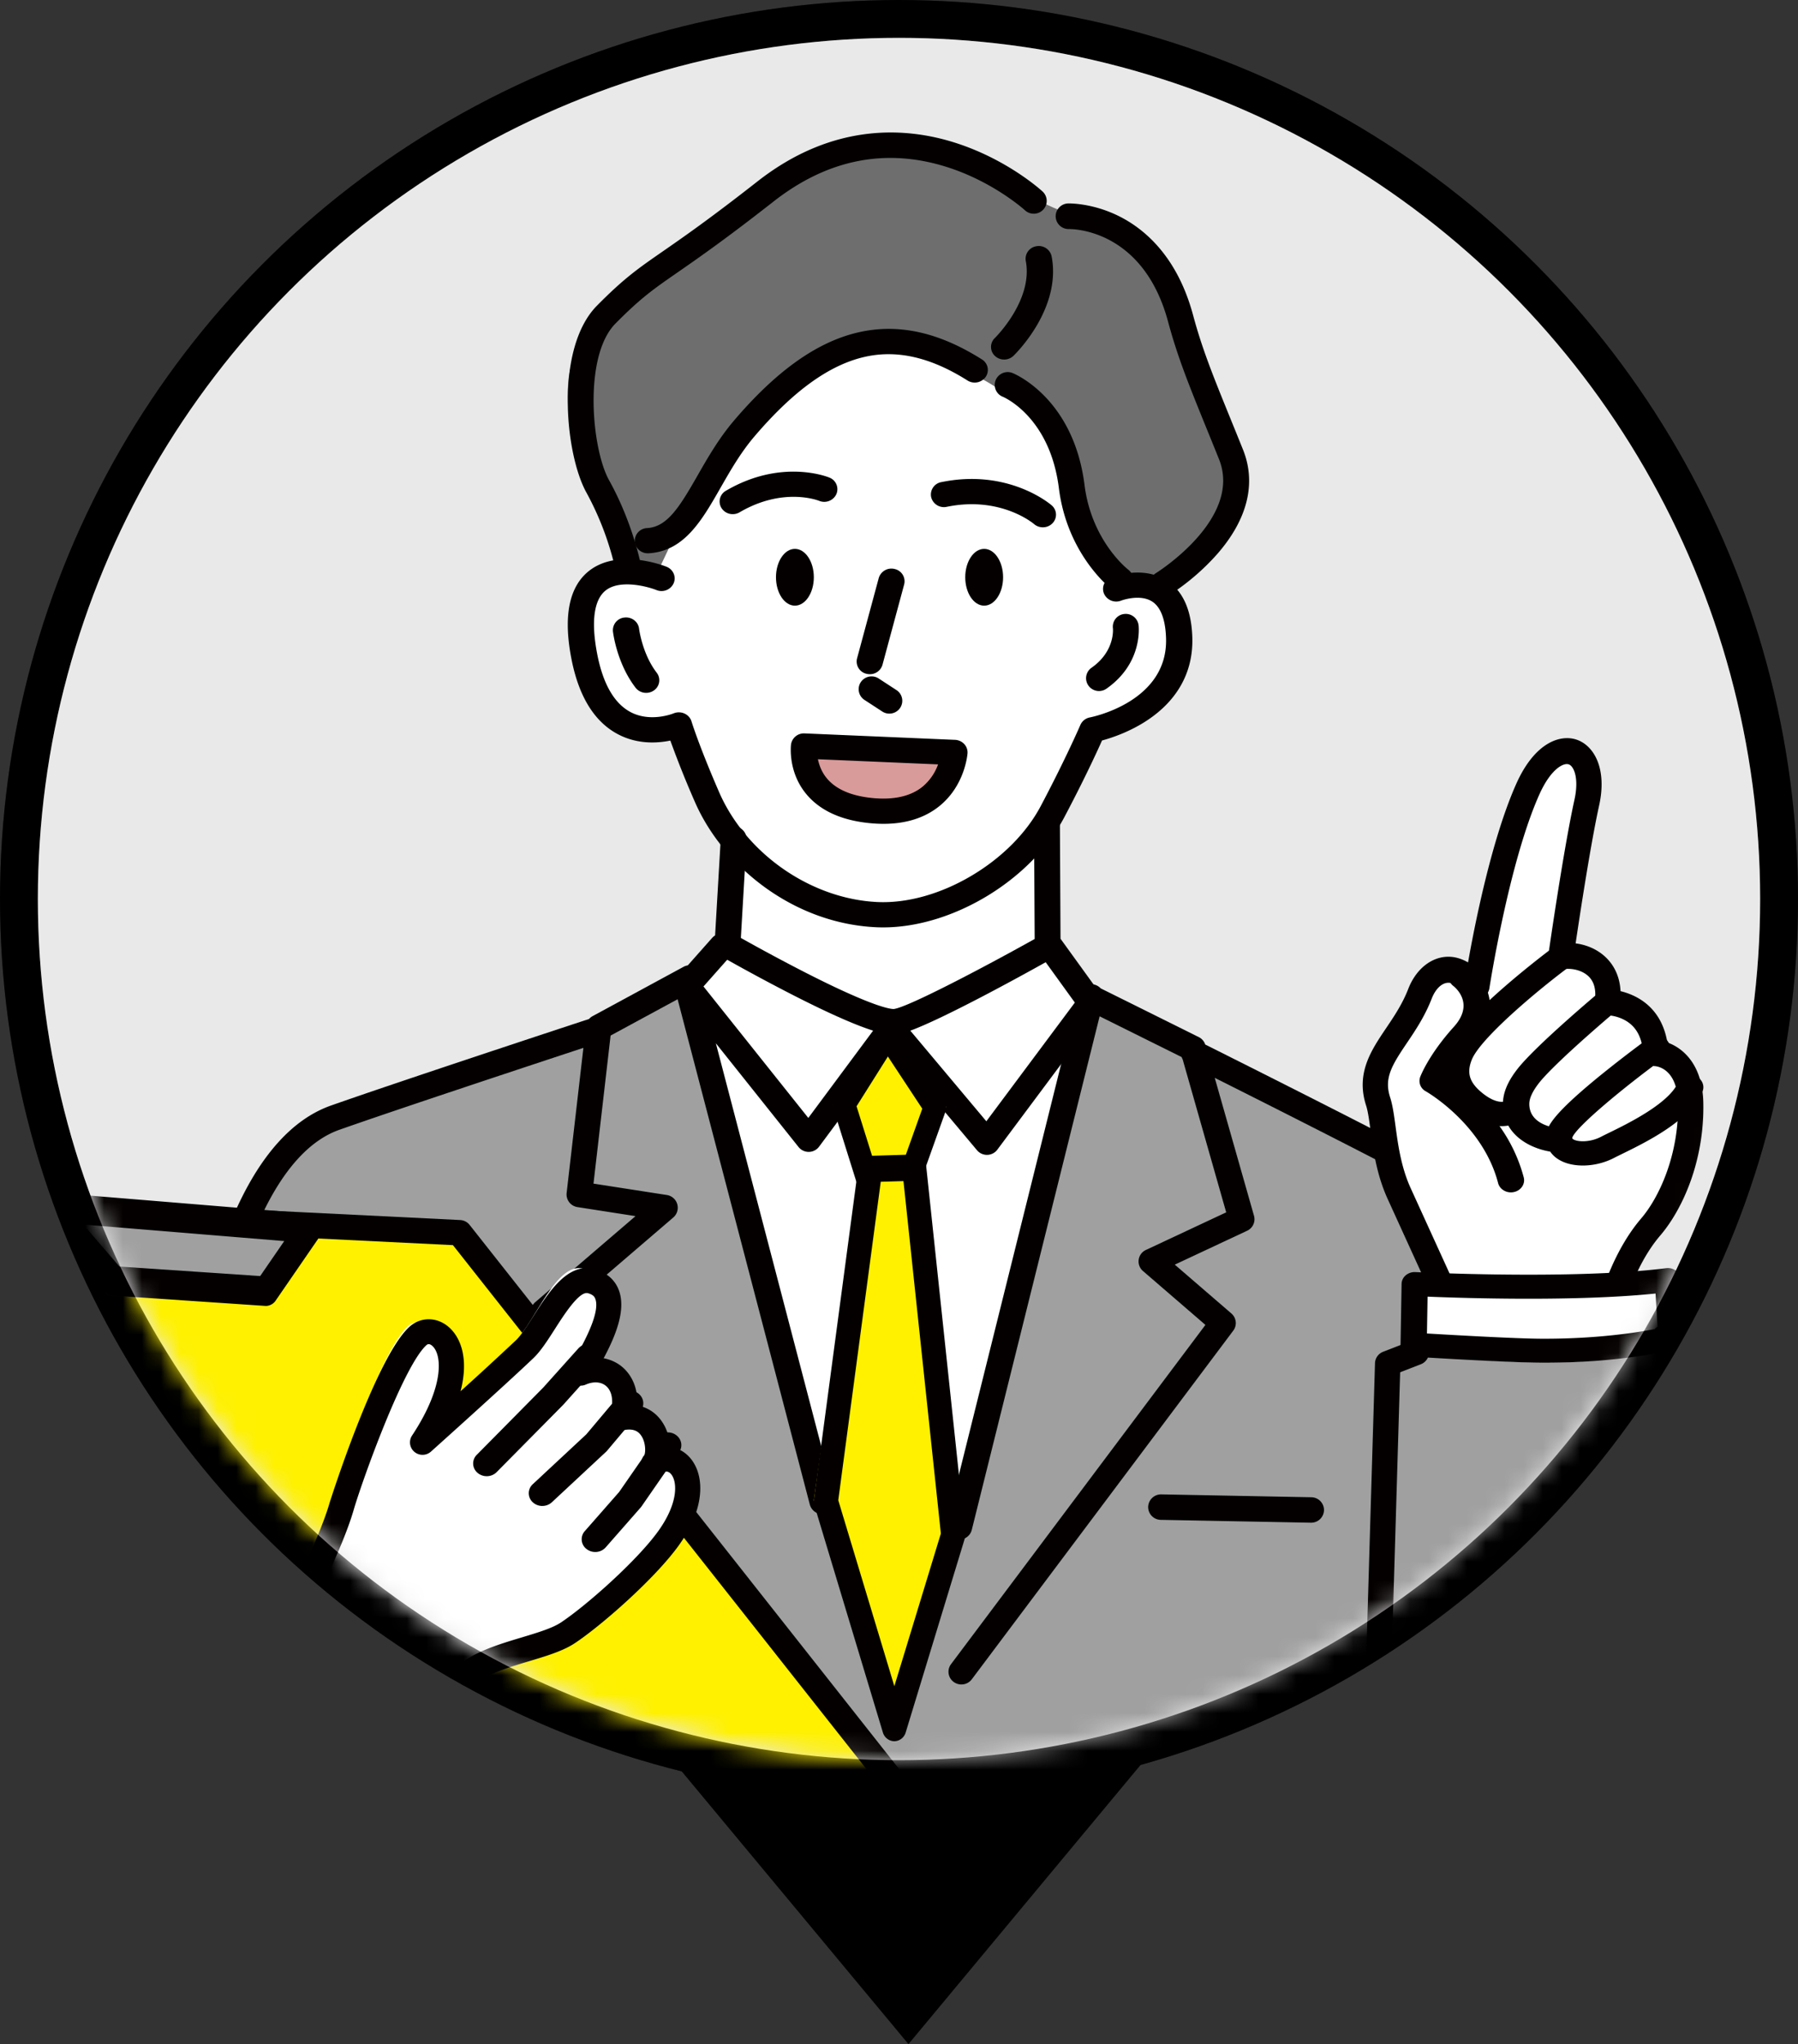
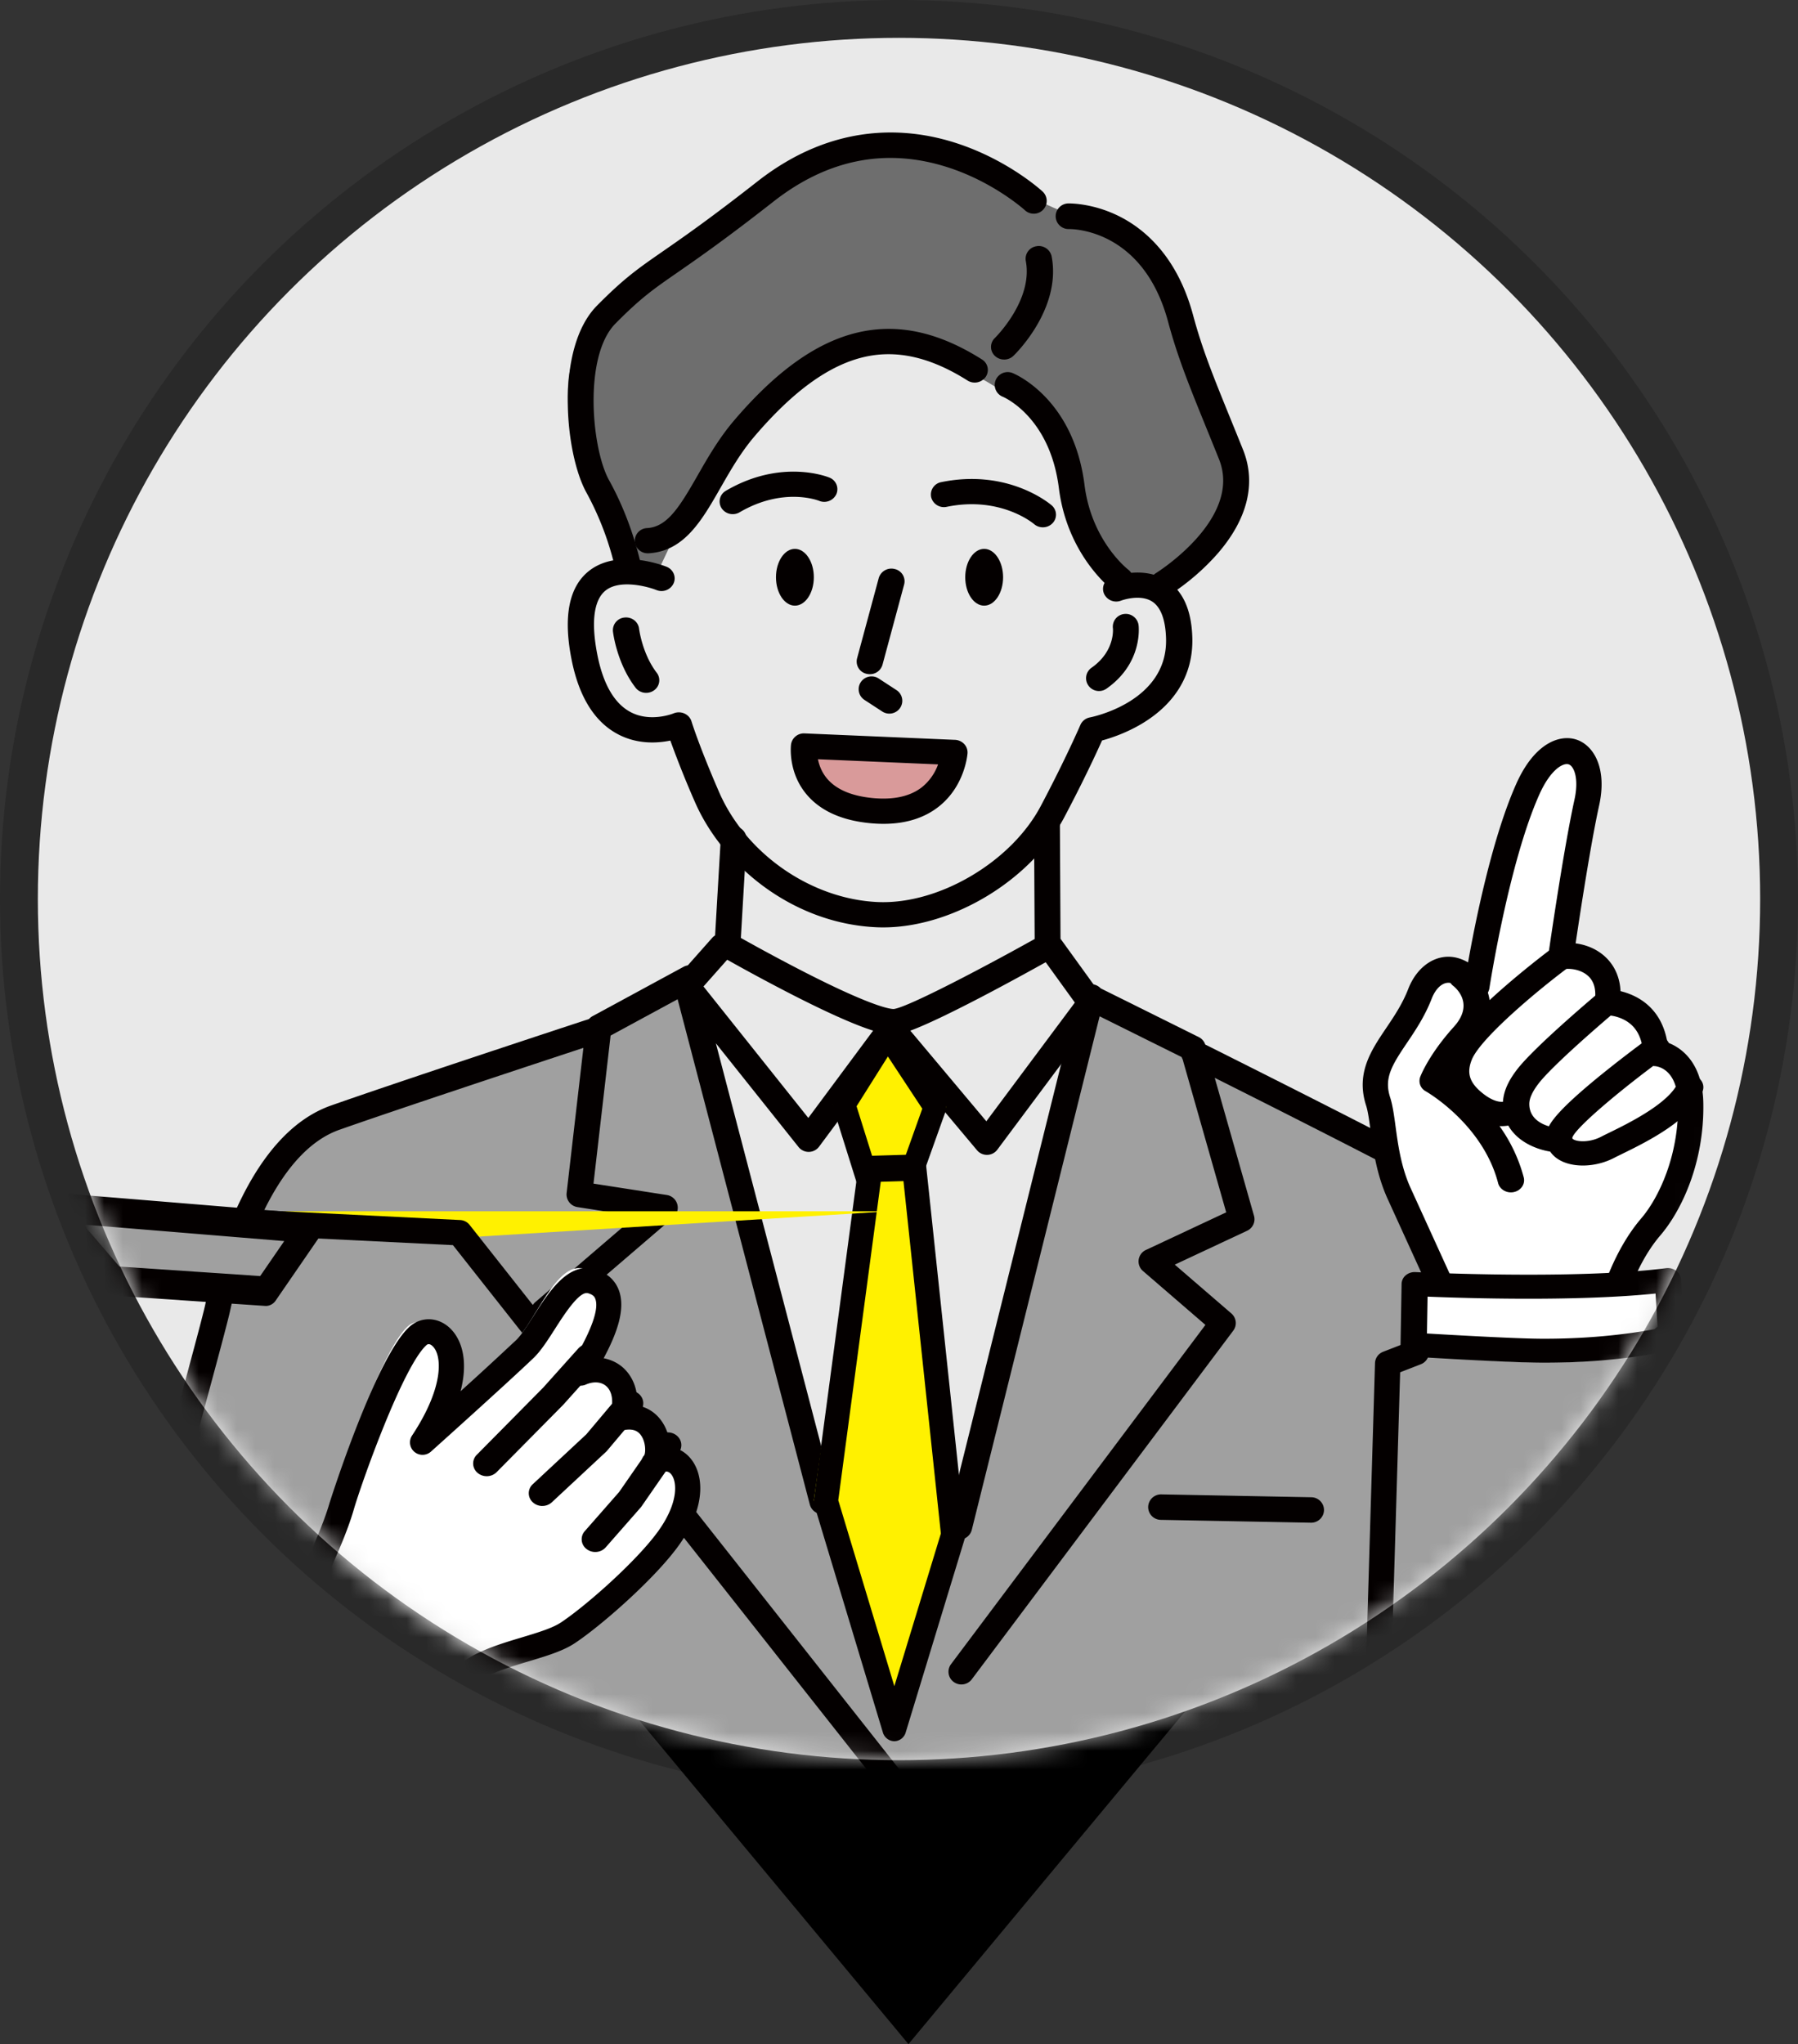
<svg xmlns="http://www.w3.org/2000/svg" width="95" height="108" fill="none">
  <rect width="100%" height="100%" fill="#333333" stroke="none" />
  <path d="M48 108 32.411 89.25H63.59L48 108Z" fill="#000" />
  <path d="M48 108 32.411 89.25H63.59L48 108Z" fill="#000" fill-opacity=".2" />
-   <circle cx="47.5" cy="47.5" r="46.5" stroke="#000" stroke-width="2" />
  <circle cx="47.5" cy="47.5" r="46.5" stroke="#000" stroke-opacity=".2" stroke-width="2" />
  <circle cx="47.5" cy="47.5" r="45.5" fill="#E9E9E9" />
  <mask id="a" style="mask-type:alpha" maskUnits="userSpaceOnUse" x="2" y="2" width="91" height="91">
    <circle cx="47.5" cy="47.5" r="45.5" fill="#E9E9E9" />
  </mask>
  <g mask="url(#a)">
    <path fill-rule="evenodd" clip-rule="evenodd" d="M5 94s1.525-4.75 2.487-10.09c.848-4.703 2.945-10.538 4.568-15.303 1.215-3.567 1.66-6.497 3.875-8.11 3.765-2.742 7.306-3.014 11.33-4.3 3.398-1.087 5.013-2.032 6.932-2.824.96-.396 2.4-1.373 2.4-1.373l3.536 14.54 3.502 13.502 3.971 10.77 3.517-11.661 6.576-26.667 7.394 4.077 11.29 6.067-1.445 8.02H89.28l.2 5.659L90 94H5Z" fill="#A0A0A0" />
-     <path fill-rule="evenodd" clip-rule="evenodd" d="m36.169 51.783 1.976-2.372.146-5.364-2.393-5.536s-4.109.381-4.66-3.686c-.324-2.395-.432-3.274.428-4.096 1.2-1.148 3.135.026 3.135.026s-.345-2.739 2.184-6.248c.741-1.03 2.171-2.56 3.384-3.768 0 0 .7-.735 4.068-2.45 2.035-1.036 6.264 1.065 8.28.797 0 0 3.112 3.788 3.744 7.841.262 1.682 2.688 3.644 2.688 3.644s1.395-.09 2.182 1.085c.641.956 1.722 3.886-1.846 5.804-1.391.748-2.446 1.047-2.446 1.047l-2.407 6.117.245 5.115 2.19 3.18-6.83 27.502L46.917 90 42.63 77.266l-6.462-25.483Z" fill="#fff" />
    <path d="m50 40.12-7-.5v1.5l1.5 1.5 2.5.5 2-1 1-2Z" fill="#D99A9A" />
    <path fill-rule="evenodd" clip-rule="evenodd" d="M32.863 29.936c.637-.039.961.137 1.862.34 0 0 1.734-3.768 2.686-5.28.857-1.361 3.026-3.788 3.026-3.788s2.164-1.994 3.99-2.866c1.51-.72 6.137.821 7.974 1.98 1.03.649 2.008 1.173 2.905 2.436.792 1.114 1.521 2.803 2.167 5.66.208.917 1.007 1.94 1.007 1.94l2.985.642s.843-.808 1.816-2.014c.705-.873 1.598-1.8 1.712-3.521.105-1.586-.986-3.442-1.844-5.501-.931-2.232-1.667-4.659-2.395-6.018-1.01-1.886-3.484-2.191-5.503-3.16C52.775 9.6 49.816 7.98 47.316 8c-3.363.028-5.077.697-6.77 1.974-1.992 1.504-3.626 2.608-5.907 4.171-2.063 1.415-3.462 2.874-4.388 4.985-.482 1.098-.261 3.96.588 5.487 1.55 2.79 2.023 5.32 2.023 5.32Z" fill="#6E6E6E" />
    <path d="M46.666 49c-.114 0-.227-.002-.339-.007-2.082-.09-4.123-.818-5.904-2.105-1.643-1.19-2.962-2.8-3.714-4.534a51.64 51.64 0 0 1-1.29-3.225c-.667.138-1.696.206-2.706-.303-1.28-.644-2.13-1.998-2.522-4.022-.44-2.259-.12-3.825.948-4.653 1.553-1.204 3.98-.247 4.082-.205.353.142.52.533.371.873a.704.704 0 0 1-.907.357c-.49-.194-1.925-.571-2.676.015-.63.49-.786 1.655-.454 3.369.31 1.594.913 2.63 1.792 3.079 1.053.538 2.231.058 2.243.053a.725.725 0 0 1 .574.008c.18.081.318.233.373.417.004.012.38 1.251 1.453 3.724 1.42 3.275 4.874 5.668 8.399 5.82 1.547.064 3.291-.42 4.907-1.37 1.624-.955 2.937-2.271 3.695-3.706 1.326-2.507 2.084-4.263 2.091-4.28a.688.688 0 0 1 .506-.4c.165-.032 4.094-.843 4.023-4.14-.015-.7-.156-1.613-.738-1.984-.652-.416-1.63-.05-1.64-.046a.706.706 0 0 1-.902-.37.656.656 0 0 1 .378-.866c.067-.026 1.653-.636 2.921.163.876.552 1.336 1.587 1.369 3.074.04 1.844-.852 3.382-2.578 4.447-.859.53-1.72.813-2.193.941-.276.617-.96 2.102-1.999 4.065-1.752 3.313-5.897 5.81-9.563 5.811Zm.015-5.472a7.45 7.45 0 0 1-.709-.035c-1.506-.144-2.64-.66-3.367-1.534-.981-1.179-.817-2.566-.81-2.624a.686.686 0 0 1 .72-.585l7.943.34a.706.706 0 0 1 .488.222.651.651 0 0 1 .174.49c-.005.07-.137 1.695-1.48 2.784-.774.627-1.766.942-2.96.942Zm-3.464-3.413c.062.307.196.684.483 1.024.487.575 1.297.92 2.41 1.027 1.117.106 2-.092 2.623-.591a2.73 2.73 0 0 0 .832-1.188l-6.348-.272Zm-9.076-3.507a.703.703 0 0 1-.56-.272c-.995-1.297-1.187-2.906-1.195-2.974a.674.674 0 0 1 .615-.735c.38-.04.723.224.765.59.004.027.169 1.332.933 2.328a.65.65 0 0 1-.147.933.711.711 0 0 1-.411.13Zm11.815-.987a.724.724 0 0 1-.175-.021.665.665 0 0 1-.497-.813l1.145-4.243a.697.697 0 0 1 .846-.479.665.665 0 0 1 .498.813l-1.145 4.244a.69.69 0 0 1-.672.5Zm-11.725-6.387a.683.683 0 0 1-.692-.627.677.677 0 0 1 .651-.705c1.06-.062 1.702-1.091 2.66-2.766.527-.922 1.125-1.967 1.93-2.913 2.233-2.62 4.368-4.142 6.527-4.652 2.121-.5 4.272-.036 6.575 1.42a.65.65 0 0 1 .198.923.712.712 0 0 1-.961.19c-1.963-1.24-3.755-1.644-5.481-1.237-1.856.438-3.748 1.812-5.783 4.2-.725.852-1.265 1.797-1.788 2.711-.985 1.721-1.915 3.347-3.794 3.455a.746.746 0 0 1-.042.001Zm20.87-1.373a.708.708 0 0 1-.462-.169c-.074-.063-1.805-1.492-4.615-.914a.695.695 0 0 1-.825-.512.668.668 0 0 1 .534-.792c3.53-.726 5.74 1.145 5.833 1.225a.649.649 0 0 1 .05.942.706.706 0 0 1-.515.22Zm-16.385-.695a.7.7 0 0 1-.593-.32.652.652 0 0 1 .231-.916c2.924-1.714 5.369-.738 5.471-.695a.657.657 0 0 1 .364.876.705.705 0 0 1-.908.351c-.09-.035-1.925-.73-4.204.606a.713.713 0 0 1-.36.098Zm14.34-8.17a.707.707 0 0 1-.491-.194.649.649 0 0 1 0-.943c.035-.035 2.028-2.003 1.634-4.072a.67.67 0 0 1 .558-.776.692.692 0 0 1 .808.536c.528 2.77-1.914 5.154-2.019 5.255a.707.707 0 0 1-.49.195Z" fill="#040000" />
    <path fill-rule="evenodd" clip-rule="evenodd" d="M42 29c.552 0 1 .672 1 1.5s-.448 1.5-1 1.5-1-.672-1-1.5.448-1.5 1-1.5Zm10 0c.552 0 1 .672 1 1.5s-.448 1.5-1 1.5-1-.672-1-1.5.448-1.5 1-1.5Z" fill="#040000" />
    <path d="M43.449 80a.682.682 0 0 1-.661-.507l-7.066-27.006a.673.673 0 0 1 .047-.836l1.856-2.094a.679.679 0 0 1 .158-.132l.3-5.127a.682.682 0 0 1 .722-.637.68.68 0 0 1 .642.715l-.302 5.169-.001.011a103 103 0 0 0 3.443 1.847c3.799 1.935 4.575 1.916 4.65 1.907.765-.11 4.687-2.166 7.431-3.698l-.032-5.986a.68.68 0 0 1 .68-.68h.003c.376 0 .681.3.683.673l.032 5.98 2.158 2.986c.172.238.17.56-.006.796l-5.49 7.362a.685.685 0 0 1-1.075.03l-4.5-5.363-3.843 5.174a.685.685 0 0 1-1.086.019l-4.368-5.48 6.286 24.03a.676.676 0 0 1-.661.847Zm4.65-25.543 4.016 4.787 4.676-6.272-1.54-2.132c-1.515.845-5.362 2.955-7.153 3.617ZM37.17 52.121l5.538 6.946 3.424-4.612c-.786-.248-2.051-.77-4.147-1.836a104.286 104.286 0 0 1-3.563-1.911l-1.252 1.413Zm9.82-14.416a.683.683 0 0 1-.375-.112l-.94-.613a.674.674 0 0 1-.194-.938.686.686 0 0 1 .946-.193l.94.613a.674.674 0 0 1 .194.938.684.684 0 0 1-.57.305Zm11.078-1.194a.684.684 0 0 1-.559-.287.673.673 0 0 1 .164-.943c1.24-.867 1.134-2.038 1.129-2.088a.675.675 0 0 1 .593-.752.684.684 0 0 1 .763.59c.01.082.23 2.008-1.697 3.356a.684.684 0 0 1-.393.124Zm3.365-4.976a.684.684 0 0 1-.582-.321.674.674 0 0 1 .223-.932c.045-.028 4.6-2.874 3.332-6.026-.231-.574-.444-1.099-.642-1.585-.927-2.281-1.54-3.788-2.046-5.672-1.324-4.921-5.084-4.898-5.242-4.896h-.014a.682.682 0 0 1-.684-.659.678.678 0 0 1 .659-.695c.051 0 1.3-.032 2.734.697 1.303.662 3.032 2.103 3.867 5.204.485 1.803 1.052 3.2 1.993 5.515.199.488.413 1.014.644 1.59.714 1.774.243 3.682-1.36 5.517a12.189 12.189 0 0 1-2.523 2.162.684.684 0 0 1-.358.101Zm-2.245-.23a.684.684 0 0 1-.416-.14c-.097-.074-2.382-1.85-2.824-5.37-.471-3.743-2.865-4.79-2.966-4.833a.673.673 0 0 1-.373-.881.687.687 0 0 1 .892-.371c.132.053 3.228 1.353 3.802 5.918.373 2.963 2.283 4.449 2.302 4.464a.673.673 0 0 1 .125.949.684.684 0 0 1-.542.264Zm-25.972-.543a.681.681 0 0 1-.671-.555 15.738 15.738 0 0 0-1.561-4.183c-1.134-2.04-1.678-7.615.56-9.877 1.436-1.451 2.163-1.955 3.484-2.871 1.047-.726 2.48-1.72 4.994-3.69 4.047-3.17 7.937-2.854 10.488-2.03 2.734.882 4.502 2.494 4.576 2.563a.673.673 0 0 1 .035.957.687.687 0 0 1-.966.034c-.044-.04-1.675-1.506-4.114-2.282-3.233-1.027-6.318-.415-9.172 1.821-2.545 1.994-3.997 3.001-5.058 3.737-1.295.897-1.945 1.348-3.293 2.71-1.698 1.716-1.268 6.602-.338 8.275 1.267 2.279 1.69 4.497 1.708 4.59a.677.677 0 0 1-.673.8Z" fill="#040000" />
    <path fill-rule="evenodd" clip-rule="evenodd" d="M45.556 62 44 58.357 46.879 55 50 58.48l-1.699 3.495-2.745.025Z" fill="#FFF100" />
    <path d="M45.841 63c-.25 0-.473-.18-.558-.45l-1.248-3.978a.76.76 0 0 1 .077-.625l2.31-3.665a.575.575 0 0 1 .475-.282.581.581 0 0 1 .48.27l2.504 3.8a.76.76 0 0 1 .075.664l-1.363 3.817c-.09.252-.304.419-.542.422L45.848 63h-.006Zm-.584-4.55 1 3.19 1.387-.018 1.086-3.044-1.817-2.757-1.656 2.63Z" fill="#040000" />
    <path fill-rule="evenodd" clip-rule="evenodd" d="m43 79.27 2.439-17.202L47.857 62 50 81.002 46.761 91 43 79.27Z" fill="#FFF100" />
    <path d="M47.25 92a.646.646 0 0 1-.606-.478l-3.612-11.978a.755.755 0 0 1-.025-.315l2.342-17.566c.045-.334.304-.585.614-.594L48.286 61h.018c.323 0 .596.263.633.614l2.059 19.404c.01.1 0 .202-.028.297l-3.111 10.21a.646.646 0 0 1-.606.475Zm-2.959-12.733 2.963 9.823 2.458-8.065-1.976-18.62-1.2.035-2.245 16.827Z" fill="#040000" />
    <path d="M50.796 89a.686.686 0 0 1-.405-.132.666.666 0 0 1-.143-.94L63.69 70.002l-3.3-2.847a.667.667 0 0 1 .157-1.113l4.241-1.987-2.301-8.084a.662.662 0 0 1-.053-.12L58.1 53.698l-6.755 27.135c-.09.36-.46.58-.826.493a.672.672 0 0 1-.5-.814l6.903-27.726a.677.677 0 0 1 .446-.724.69.69 0 0 1 .788.158l5.183 2.576a.676.676 0 0 1 .342.393c1.338.67 7.006 3.508 10.954 5.564a.669.669 0 0 1 .285.91.688.688 0 0 1-.923.28c-3.224-1.68-7.6-3.883-9.814-4.994l2.075 7.29a.67.67 0 0 1-.364.788l-3.823 1.791 2.991 2.58c.267.231.31.625.1.906L51.346 88.727a.685.685 0 0 1-.55.273Zm18.476-8.547h-.013l-7.924-.15a.677.677 0 0 1-.67-.686.68.68 0 0 1 .696-.66l7.924.151a.677.677 0 0 1 .67.685.678.678 0 0 1-.683.66Z" fill="#040000" />
    <path fill-rule="evenodd" clip-rule="evenodd" d="M85.508 69.434c-2.954.794-5.658.733-8.148-.06l-3.076-6.477c-.87-1.832-.806-3.791-1.134-4.765-.714-2.116 1.3-3.212 2.254-5.57.38-.94 1.11-1.358 1.789-1.22.664.135 1.282.817 1.282.817s1.039-6.528 2.744-10.19c1.472-3.16 3.847-2.213 3.178.699-.593 2.586-1.394 7.96-1.394 7.96 1.035-.177 2.784.375 2.505 2.37 0 0 2.447-.017 2.611 2.634 0 0 1.835.095 1.88 2.595.05 2.891-1.12 5.237-2.153 6.394-1.74 1.952-2.338 4.813-2.338 4.813Z" fill="#fff" />
    <path d="M80.92 71c-1.44 0-2.838-.223-4.184-.67a.674.674 0 0 1-.4-.363l-3.014-6.613c-.59-1.294-.768-2.604-.911-3.657-.072-.529-.134-.986-.23-1.282-.552-1.706.263-2.914 1.05-4.082.425-.63.864-1.28 1.174-2.078.47-1.213 1.479-1.882 2.508-1.664.232.05.453.144.654.258.37-2.091 1.263-6.562 2.55-9.442.981-2.194 2.336-2.622 3.198-2.322.898.313 1.61 1.509 1.177 3.474-.439 1.99-1.002 5.672-1.242 7.285.551.072 1.151.297 1.627.769.337.335.703.893.746 1.755.835.203 2.16.822 2.474 2.712.839.296 1.867 1.182 1.901 3.203.054 3.134-1.14 5.668-2.276 6.995-1.563 1.827-2.133 4.572-2.139 4.6a.68.68 0 0 1-.478.522c-1.426.4-2.824.6-4.185.6Zm-3.498-1.89c2.177.664 4.513.686 6.952.067.236-.92.92-3.142 2.345-4.806.925-1.082 1.99-3.32 1.943-6.064-.03-1.76-1-1.955-1.213-1.976-.347-.009-.607-.288-.628-.644-.052-.878-.374-1.465-.983-1.793a2.186 2.186 0 0 0-.904-.252.667.667 0 0 1-.507-.233.7.7 0 0 1-.16-.547c.074-.553-.033-.977-.32-1.262-.369-.367-.963-.458-1.36-.388a.657.657 0 0 1-.58-.186.698.698 0 0 1-.195-.591c.032-.225.796-5.543 1.376-8.179.25-1.13-.026-1.774-.302-1.87-.28-.097-.952.248-1.554 1.594-1.613 3.609-2.626 10.16-2.636 10.225a.681.681 0 0 1-.472.552.656.656 0 0 1-.687-.2c-.18-.204-.582-.554-.894-.62-.378-.08-.77.244-.997.828-.366.942-.87 1.69-1.316 2.35-.803 1.19-1.207 1.858-.88 2.866.134.416.204.93.285 1.526.13.962.293 2.158.797 3.264l2.89 6.339Z" fill="#040000" />
    <path d="M79.83 63c-.314 0-.6-.198-.676-.493-.812-3.125-3.79-4.83-3.82-4.847a.618.618 0 0 1-.297-.755c.018-.047.445-1.175 1.782-2.655 1.062-1.175.163-2-.027-2.154a.605.605 0 0 1-.082-.902.742.742 0 0 1 .984-.076c.057.044.568.453.849 1.134.071.173.13.371.162.59.25-.231.521-.474.813-.727 1.243-1.079 2.386-1.935 2.434-1.971a.738.738 0 0 1 .98.093.608.608 0 0 1-.1.903C81.1 52.435 78.191 54.9 77.76 56c-.266.675-.126 1.162.48 1.683.595.511 1 .547 1.172.529.04-.705.437-1.303.738-1.697.922-1.207 4.194-3.957 4.333-4.074a.74.74 0 0 1 .984.042.607.607 0 0 1-.045.907c-.915.767-3.44 2.957-4.132 3.863-.325.425-.484.773-.487 1.065-.007.748.605 1.063 1.034 1.191.248-.47.916-1.22 2.723-2.691a66.6 66.6 0 0 1 2.543-1.959.738.738 0 0 1 .978.107.608.608 0 0 1-.115.9c-2.198 1.597-4.675 3.668-4.886 4.227-.009.068.007.079.047.103.227.142.884.174 1.479-.14.113-.06.264-.133.438-.218.937-.458 3.131-1.53 3.612-2.633.144-.329.55-.488.907-.356s.53.506.386.835c-.67 1.538-3 2.676-4.252 3.288-.163.08-.305.149-.398.198-.973.513-2.216.55-2.955.088a1.464 1.464 0 0 1-.438-.413c-.707-.112-1.723-.505-2.212-1.374a2.157 2.157 0 0 1-.465.027 8.322 8.322 0 0 1 1.28 2.71c.09.345-.141.692-.516.774a.756.756 0 0 1-.162.018Z" fill="#040000" />
    <path fill-rule="evenodd" clip-rule="evenodd" d="M81.362 71.999c-1.648-.013-6.362-.34-6.362-.34l.052-3.433s7.982.456 12.773-.226L88 71.272s-2.603.76-6.638.727Z" fill="#fff" />
    <path d="m81.621 72-.271-.001c-1.727-.012-6.502-.305-6.704-.318-.368-.022-.652-.305-.646-.642l.055-3.204a.61.61 0 0 1 .22-.454.729.729 0 0 1 .51-.169c.084.004 8.352.414 13.244-.206a.736.736 0 0 1 .535.139c.15.112.24.277.251.454L89 70.653c.018.295-.19.563-.502.644-.113.029-2.755.703-6.875.703Zm-6.226-1.544c1.399.083 4.653.267 5.966.276l.257.001c2.887 0 5.023-.35 5.966-.538l-.11-1.85c-4.198.429-10.019.247-12.046.164l-.033 1.947ZM89.324 95h-.002l-84.648-.243a.675.675 0 0 1-.65-.86c.065-.23 6.411-23.09 6.808-24.912.585-2.68 2.403-9.073 6.653-10.572 3.429-1.21 11.914-4.007 13.638-4.574a.677.677 0 0 1 .186-.15l4.808-2.607a.675.675 0 0 1 .917.274.68.68 0 0 1-.273.92l-4.499 2.439-.904 7.822 3.881.603a.68.68 0 0 1 .336 1.186l-6.41 5.502a.675.675 0 0 1-.954-.074.68.68 0 0 1 .074-.957l5.293-4.542-3.07-.478a.678.678 0 0 1-.569-.748l.886-7.665c-2.667.88-9.821 3.245-12.891 4.328-1.499.529-2.827 1.94-3.947 4.193-1.02 2.051-1.586 4.257-1.833 5.39-.366 1.676-5.407 19.869-6.588 24.128l83.76.24A.677.677 0 0 1 89.324 95Z" fill="#040000" />
-     <path fill-rule="evenodd" clip-rule="evenodd" d="M23.799 65.428-6 64l20.113 30H47L23.799 65.428Z" fill="#FFF100" />
+     <path fill-rule="evenodd" clip-rule="evenodd" d="M23.799 65.428-6 64H47L23.799 65.428Z" fill="#FFF100" />
    <path d="M47.32 95H14.657a.682.682 0 0 1-.571-.308L-5.892 64.037a.667.667 0 0 1-.017-.7.682.682 0 0 1 .622-.336l29.597 1.46a.68.68 0 0 1 .502.257l23.044 29.195c.16.203.19.478.075.71a.68.68 0 0 1-.61.377Zm-32.294-1.345h30.901L23.932 65.788-4.032 64.41l19.058 29.245Z" fill="#040000" />
    <path fill-rule="evenodd" clip-rule="evenodd" d="m2 64 3.435 3.511 8.227.489L16 65.012 2 64Z" fill="#A0A0A0" />
    <path d="m14.052 69-.04-.001-8.031-.543a.626.626 0 0 1-.432-.226l-3.353-3.9a.876.876 0 0 1-.136-.873c.115-.296.376-.477.652-.454l13.669 1.124c.247.02.464.2.563.464.1.266.064.573-.09.799l-2.284 3.32a.634.634 0 0 1-.519.291ZM6.31 66.92l7.437.502 1.271-1.849L4.402 64.7l1.908 2.22Z" fill="#040000" />
    <path fill-rule="evenodd" clip-rule="evenodd" d="m6 93.733 5.253-7.332s.748-.884 1.979-.028C14.893 87.53 22.541 93.341 25 94l-19-.267Z" fill="#BFC5C8" />
    <path d="M24.319 95h-.01l-18.638-.257a.684.684 0 0 1-.597-.359.638.638 0 0 1 .05-.677l5.153-7.04a.708.708 0 0 1 .034-.042c.392-.455 1.495-1.07 2.856-.143a89.1 89.1 0 0 1 1.392.982c2.623 1.868 8.082 5.757 9.939 6.245a.658.658 0 0 1 .495.725.674.674 0 0 1-.674.566ZM6.983 93.447l14.389.198c-2.469-1.453-5.634-3.707-7.622-5.124-.604-.43-1.082-.77-1.368-.965-.624-.425-.95-.164-1.014-.101l-4.385 5.992Z" fill="#040000" />
    <path fill-rule="evenodd" clip-rule="evenodd" d="M14 87.34c2.044 2.955 4.06 4.238 7.383 4.66 0 0 1.523-2.247 3.127-3.295 1.502-.981 3.905-1.267 5.05-2.05 1.304-.892 4.202-3.504 5.442-5.332 2.07-3.05.482-5.08-.823-4.13.48-.534.227-2.885-1.683-2.544.556-2.087-.866-3.107-2.237-2.483.353-.673 2.814-4.486.568-5.13-1.403-.404-2.55 2.775-3.57 3.789-1.453 1.445-5.48 5.2-5.48 5.2 3.068-4.822.8-6.944-.26-5.922-1.524 1.467-3.837 8.624-4.075 9.482C16.65 82.429 14 87.339 14 87.339Z" fill="#fff" />
    <path d="M21.936 92a.65.65 0 0 1-.08-.005c-3.442-.42-5.61-1.734-7.733-4.686a.653.653 0 0 1-.04-.701c.026-.046 2.584-4.617 3.333-7.208.022-.073 2.417-7.63 4.2-9.281.586-.543 1.436-.554 2.067-.027.68.57 1.092 1.724.651 3.416a186.35 186.35 0 0 0 2.93-2.698c.273-.261.61-.788.936-1.298.81-1.265 1.819-2.84 3.22-2.452.77.212 1.11.693 1.258 1.058.411 1.01-.09 2.353-.783 3.646.368.069.71.227.996.47.284.244.843.873.776 2.02.612.113 1.111.474 1.428 1.052.19.349.295.754.313 1.144.35.045.682.203.955.472.833.823 1.012 2.59-.465 4.683-1.25 1.77-4.162 4.316-5.54 5.222-.618.407-1.484.668-2.401.944-.928.278-1.887.567-2.585 1.005-1.45.912-2.878 2.923-2.892 2.943a.665.665 0 0 1-.544.281Zm-6.49-5.123c1.74 2.304 3.478 3.36 6.19 3.761.503-.66 1.722-2.152 3.027-2.972.85-.534 1.896-.849 2.909-1.153.821-.248 1.597-.48 2.054-.781 1.309-.861 4.063-3.29 5.186-4.88 1.092-1.548.956-2.66.615-2.998-.052-.05-.209-.206-.5-.001a.667.667 0 0 1-.882-.105.653.653 0 0 1-.002-.863c.073-.145.084-.684-.174-1.047-.117-.166-.336-.375-.87-.284a.666.666 0 0 1-.604-.206.653.653 0 0 1-.149-.616c.187-.674.106-1.22-.222-1.501-.264-.226-.666-.254-1.075-.075a.667.667 0 0 1-.755-.156.653.653 0 0 1-.095-.759c.036-.067.094-.165.167-.287 1-1.687 1.399-2.811 1.182-3.344-.024-.06-.081-.2-.384-.283-.455-.124-1.262 1.136-1.744 1.89-.385.601-.748 1.17-1.136 1.54-1.423 1.36-5.374 4.905-5.414 4.94a.667.667 0 0 1-.876.012.654.654 0 0 1-.123-.86c1.749-2.643 1.577-4.317 1.057-4.75-.172-.144-.267-.056-.307-.019-1.242 1.15-3.413 7.244-3.83 8.683-.67 2.319-2.604 5.946-3.244 7.114Z" fill="#040000" />
    <path d="M31.45 82a.742.742 0 0 1-.455-.154.645.645 0 0 1-.098-.947l1.817-2.07 1.969-2.842c.216-.311.66-.4.991-.197.332.203.426.62.21.93l-1.99 2.875a.666.666 0 0 1-.049.061l-1.842 2.1a.734.734 0 0 1-.553.244Zm-2.795-2.431a.74.74 0 0 1-.51-.2.644.644 0 0 1 .005-.95l2.83-2.636 1.73-2.056a.748.748 0 0 1 1.007-.11c.31.23.363.654.118.945l-1.758 2.087a.663.663 0 0 1-.058.06l-2.86 2.664a.74.74 0 0 1-.504.195Zm-2.939-1.573a.74.74 0 0 1-.487-.18.644.644 0 0 1-.038-.95l3.505-3.546 1.866-2.08a.75.75 0 0 1 1.01-.082c.302.24.341.664.086.948l-1.877 2.093a.758.758 0 0 1-.023.025l-3.517 3.557a.737.737 0 0 1-.525.215Z" fill="#040000" />
    <path fill-rule="evenodd" clip-rule="evenodd" d="m13 87.2 2.128-2.2S18.67 90.123 24 91.078L22.802 94l-3.082-.02S13.014 91.237 13 87.2Z" fill="#fff" />
    <path d="M22.182 94h-.004l-2.997-.02a.644.644 0 0 1-.239-.047c-.283-.115-6.927-2.86-6.942-7.15 0-.173.067-.34.188-.465l2.068-2.121a.65.65 0 0 1 1 .083c.033.047 3.36 4.73 8.204 5.592a.654.654 0 0 1 .46.333.666.666 0 0 1 .03.57l-1.165 2.82a.653.653 0 0 1-.603.405Zm-2.866-1.338 2.432.015L22.44 91c-3.901-1.003-6.706-4.02-7.778-5.338l-1.343 1.377c.26 2.652 4.278 4.898 5.996 5.624ZM89.328 95a.67.67 0 0 1-.671-.662l-.184-22.79-.751-.248a.666.666 0 0 1-.426-.843.672.672 0 0 1 .848-.423l1.208.397a.67.67 0 0 1 .46.628L90 94.327a.67.67 0 0 1-.666.673h-.005Zm-16.656-.42h-.02a.669.669 0 0 1-.652-.686l.65-21.869a.668.668 0 0 1 .425-.601l1.51-.587a.673.673 0 0 1 .87.377.665.665 0 0 1-.38.865l-1.096.426-.636 21.428a.67.67 0 0 1-.671.647Z" fill="#040000" />
  </g>
</svg>